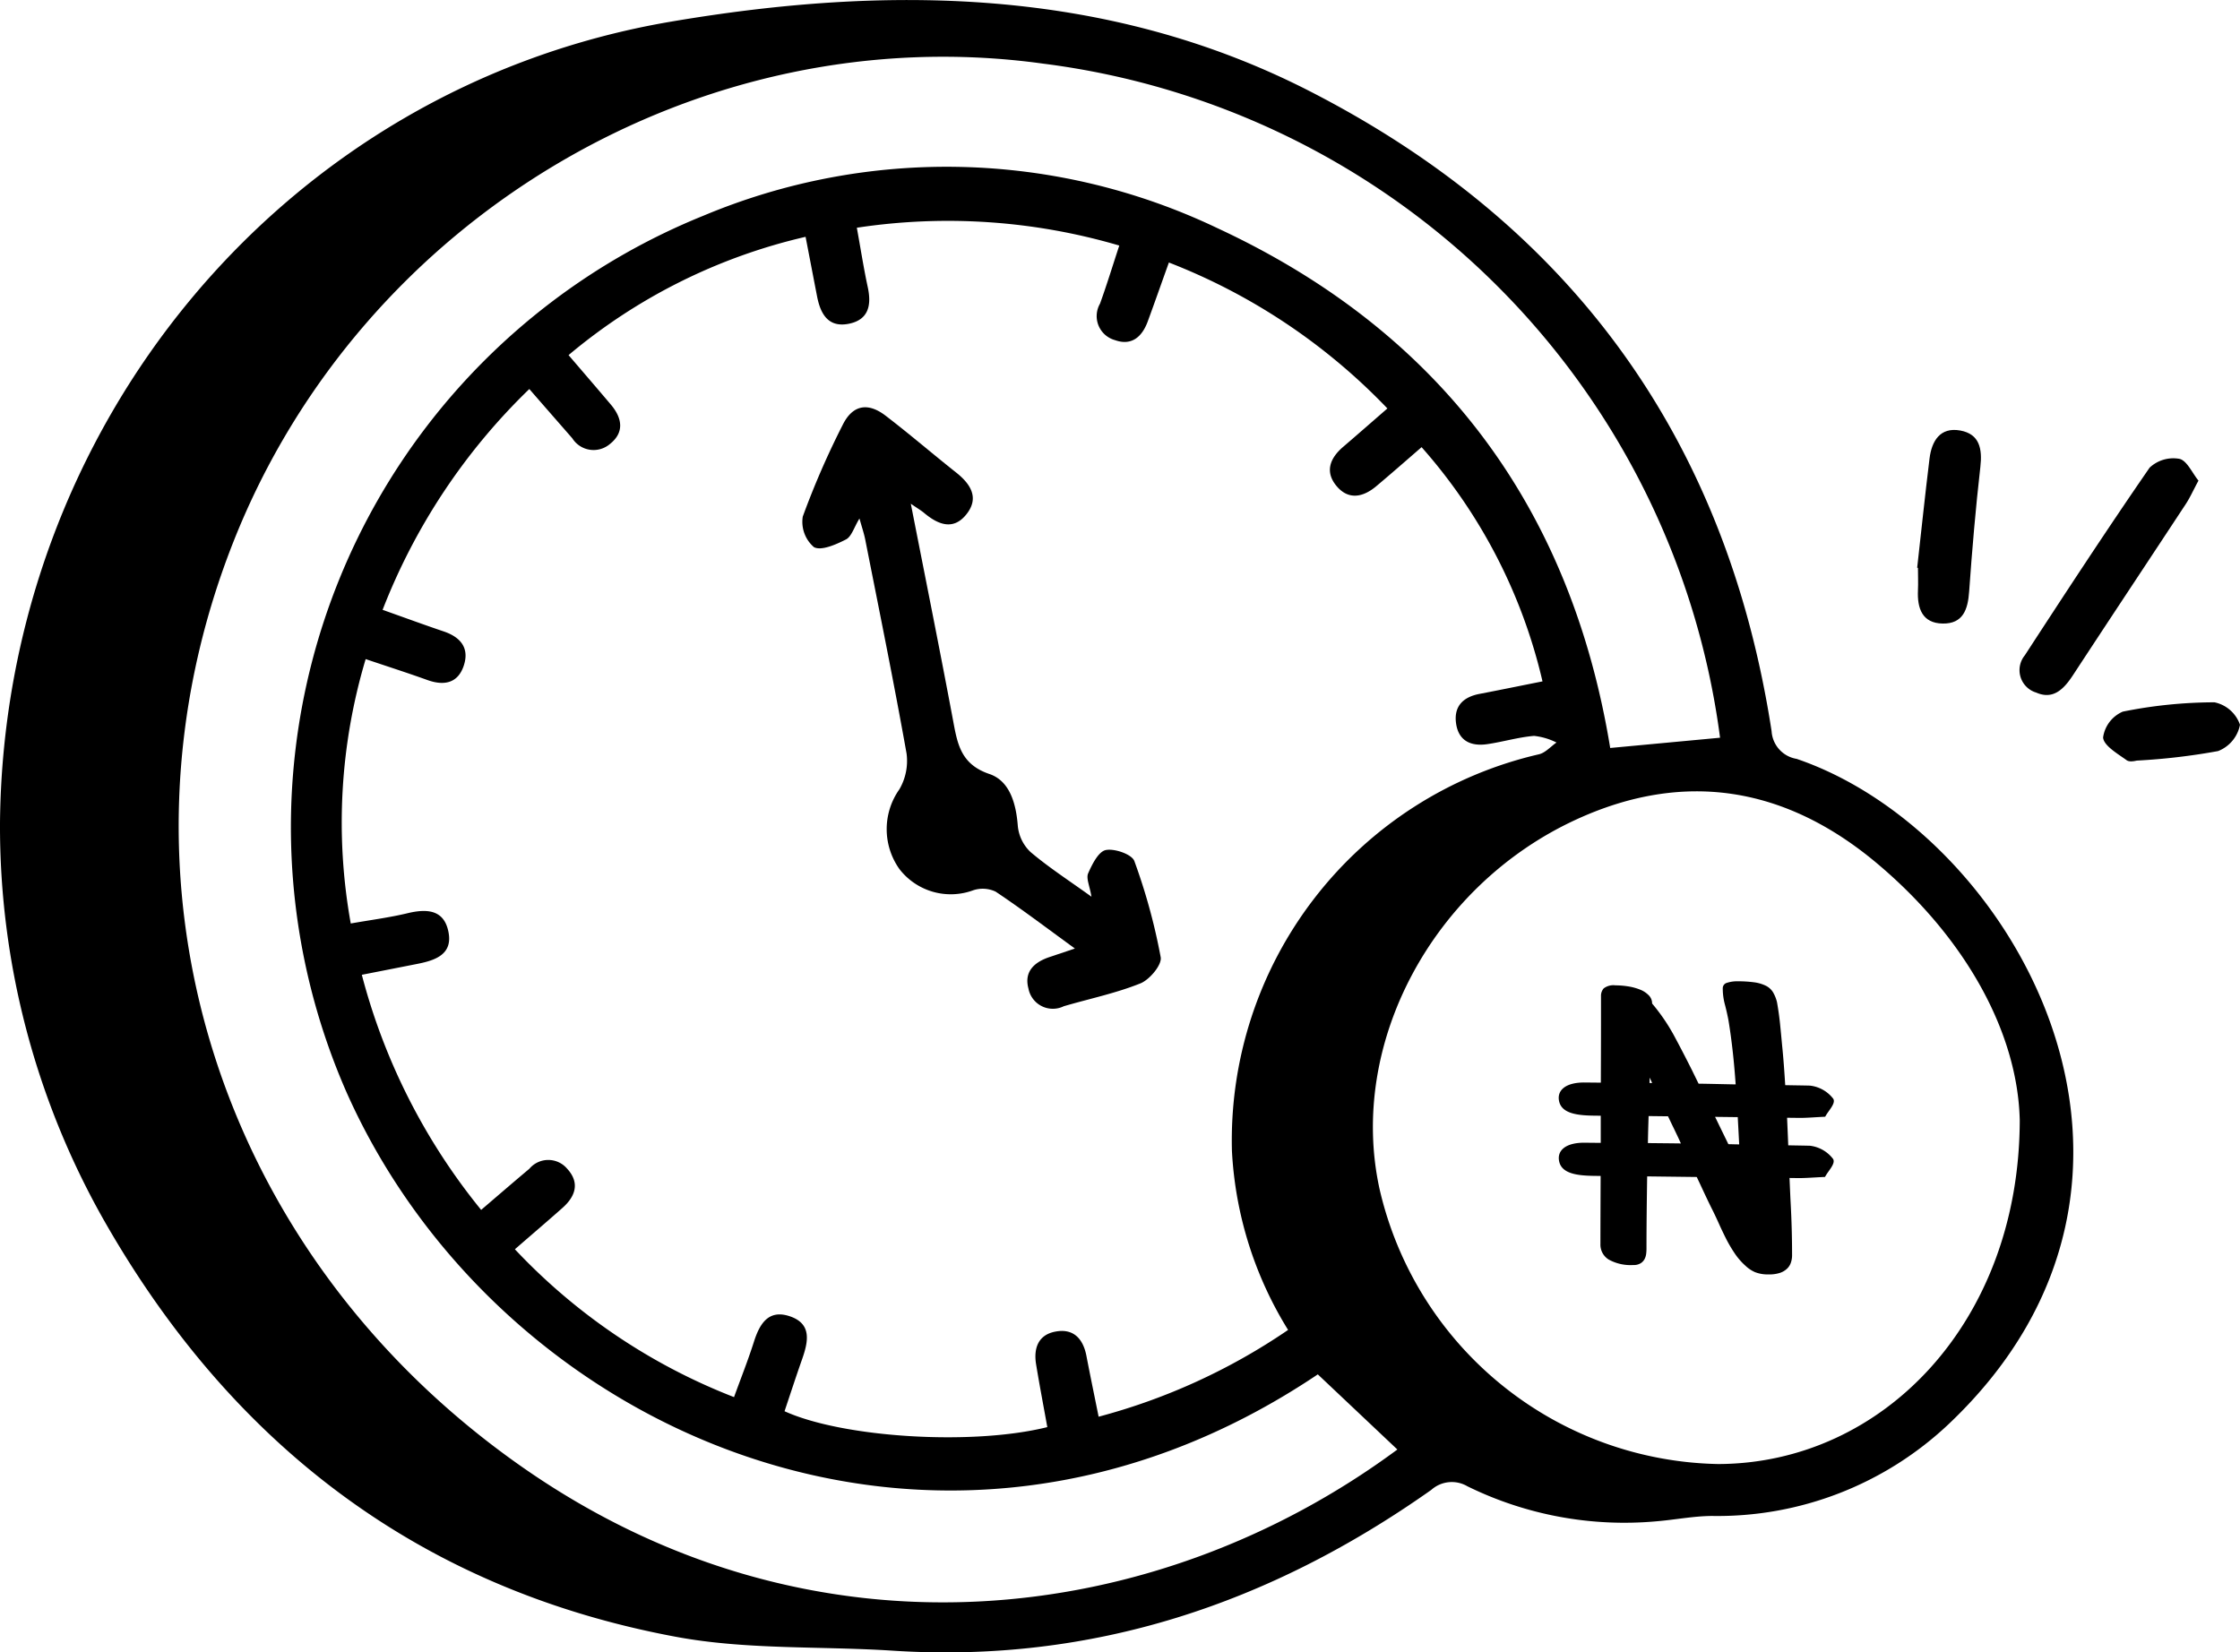
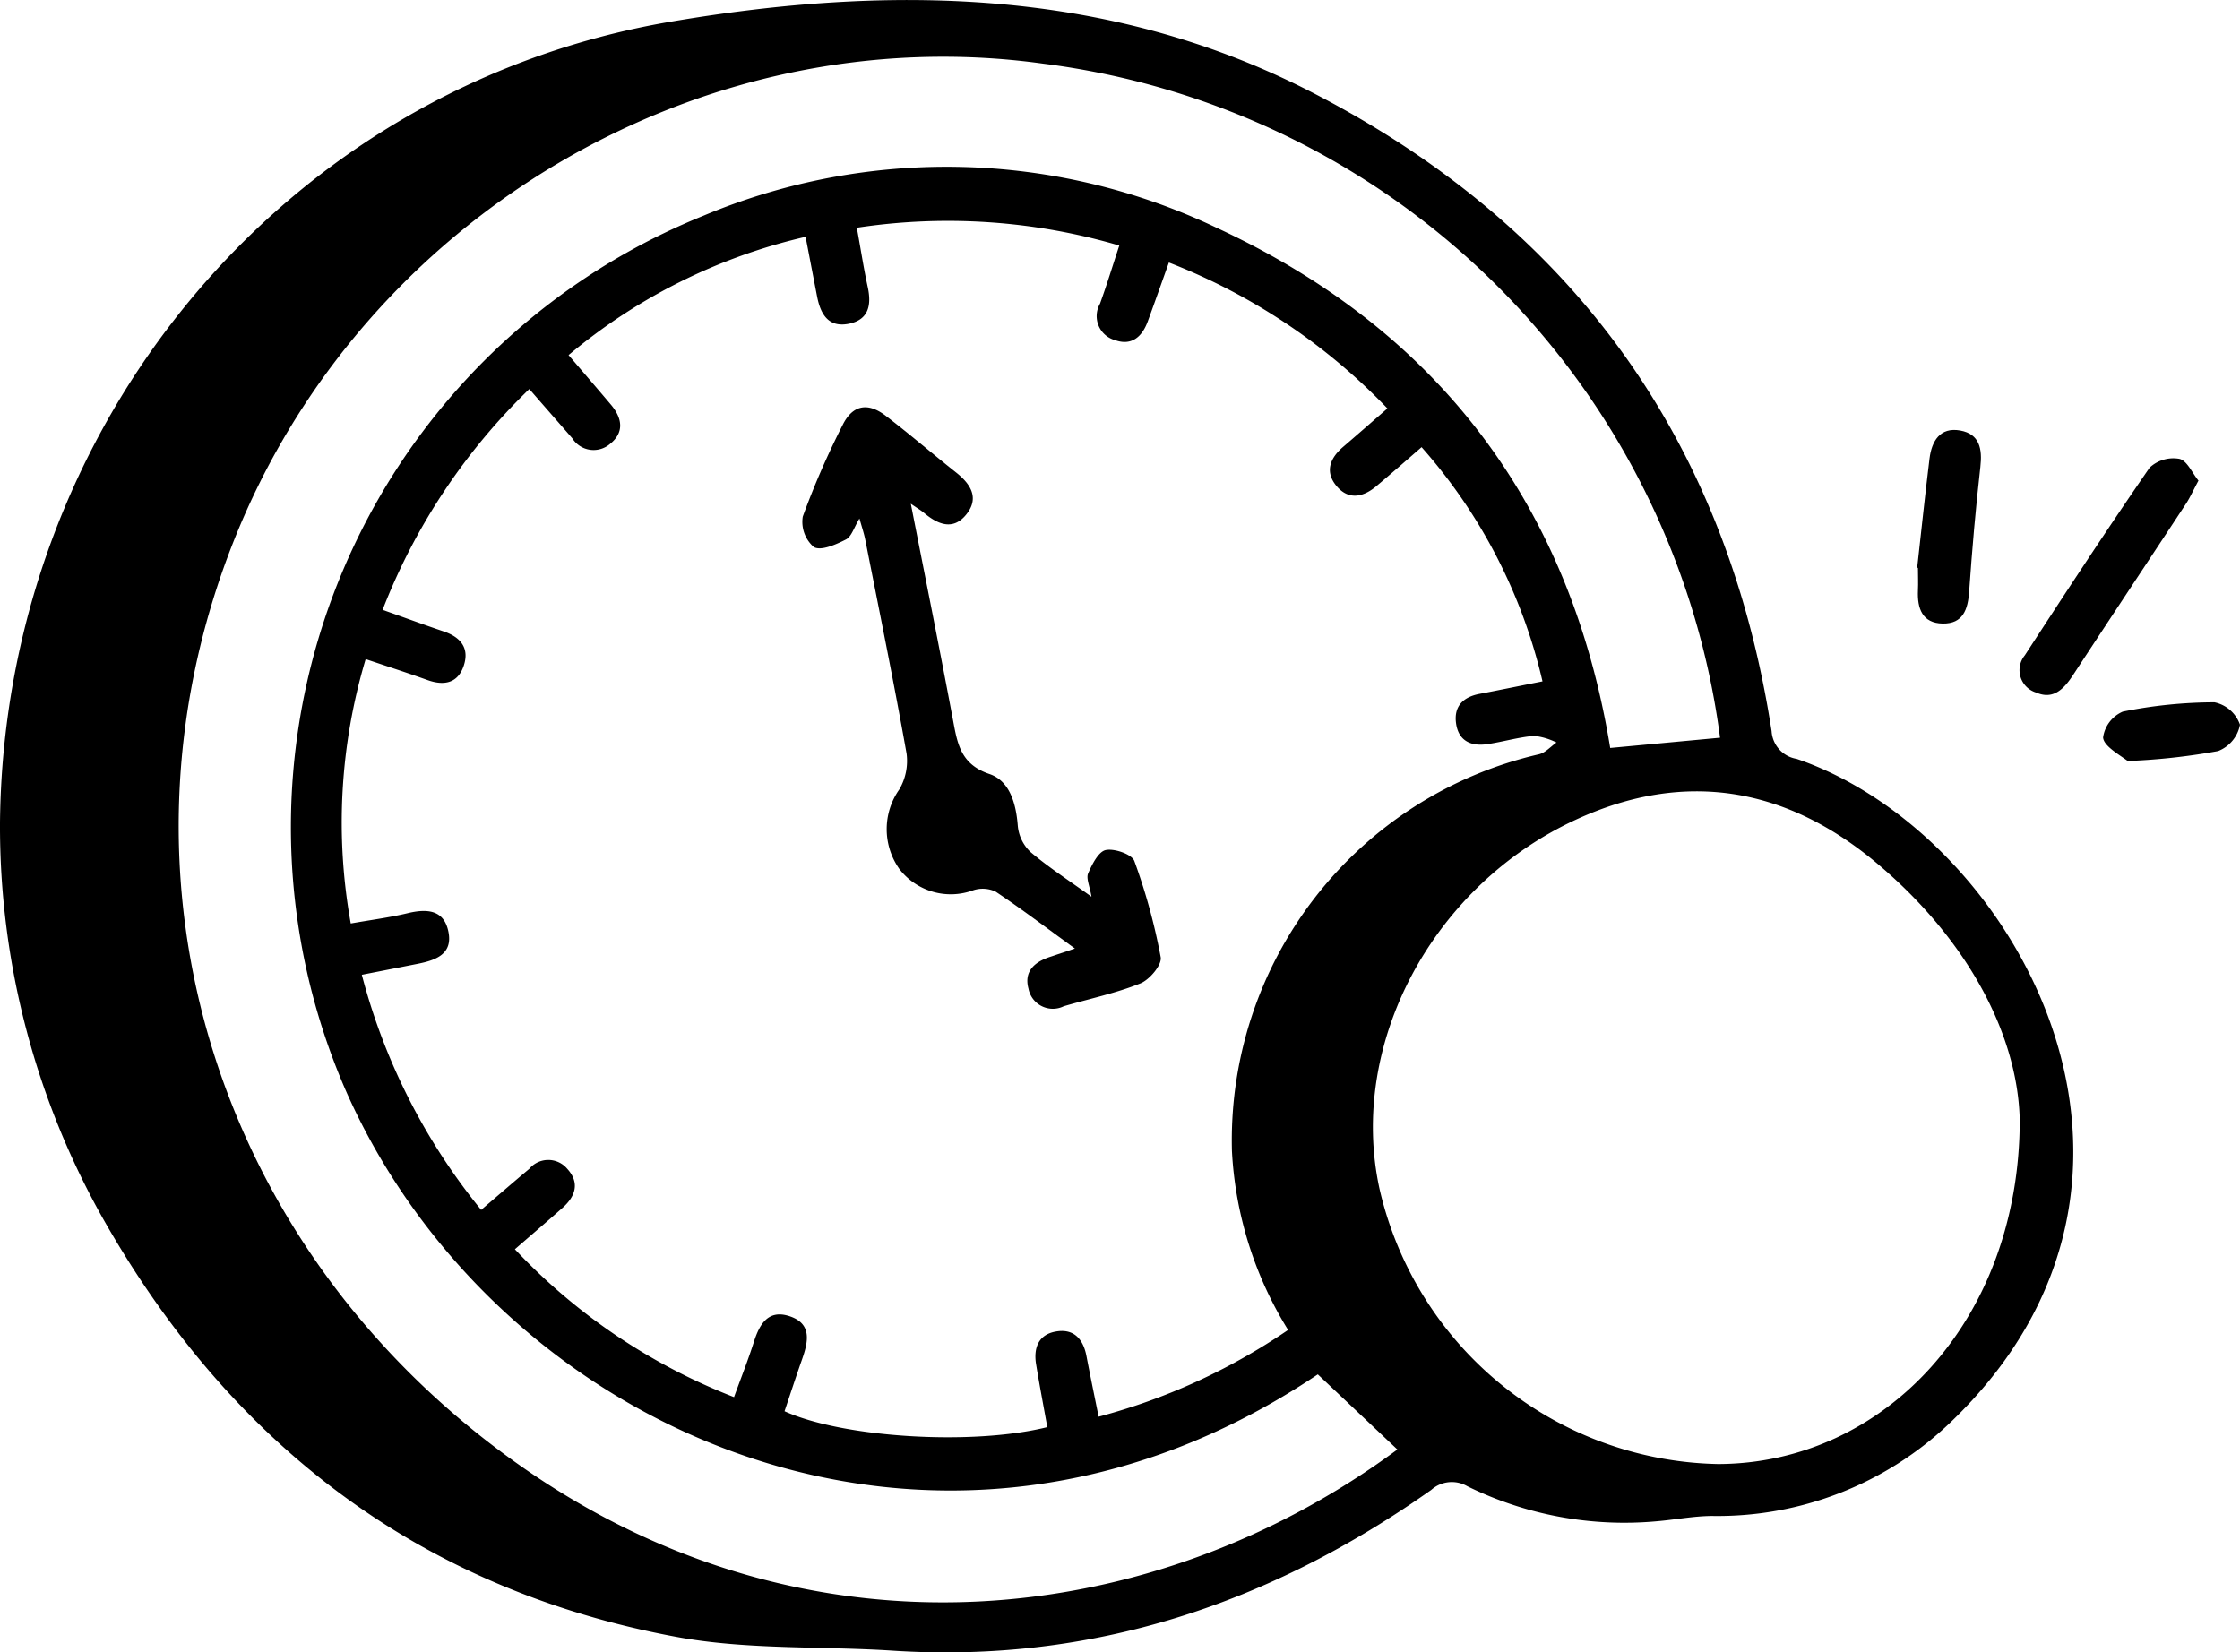
<svg xmlns="http://www.w3.org/2000/svg" width="126.876" height="93.605" viewBox="0 0 126.876 93.605">
  <g transform="translate(-1453.817 -239.442)">
    <path d="M1453.817,286.069c.2-22.335,15.94-41.65,38-45.4,12.195-2.074,24.6-1.962,36.094,3.893,14.9,7.6,23.7,19.736,26.251,36.3a1.694,1.694,0,0,0,1.418,1.569c12.325,4.2,23.338,23.722,8.626,37.67a19.06,19.06,0,0,1-13.431,5.218c-1.033.008-2.064.212-3.1.3a20.159,20.159,0,0,1-10.748-1.984,1.743,1.743,0,0,0-2.039.206c-9.139,6.453-19.2,9.837-30.5,9.11-4.1-.265-8.279-.04-12.284-.786-14.527-2.705-25.218-10.925-32.453-23.69A45.268,45.268,0,0,1,1453.817,286.069Zm29.979-24.587a34.985,34.985,0,0,0-8.308,12.507c1.241.439,2.342.845,3.453,1.22.951.32,1.474.93,1.148,1.93s-1.106,1.169-2.06.827c-1.139-.41-2.291-.778-3.5-1.187a32.3,32.3,0,0,0-.845,14.977c1.166-.205,2.2-.337,3.206-.579,1.1-.265,2.085-.218,2.331,1.073.24,1.25-.737,1.589-1.726,1.787-1.039.206-2.078.409-3.184.626a35.129,35.129,0,0,0,6.759,13.318c.947-.81,1.832-1.576,2.729-2.328a1.4,1.4,0,0,1,2.142-.005c.73.794.475,1.564-.265,2.22-.869.771-1.754,1.525-2.695,2.343a33.855,33.855,0,0,0,12.412,8.376c.4-1.1.8-2.107,1.127-3.135.32-1.005.812-1.838,2-1.455,1.31.422,1.076,1.458.721,2.465-.343.974-.661,1.955-.987,2.924,3.3,1.5,10.629,1.959,14.884.9-.212-1.175-.44-2.364-.636-3.56-.147-.9.115-1.664,1.086-1.849,1.028-.2,1.58.4,1.767,1.382.213,1.109.443,2.215.689,3.438a34.89,34.89,0,0,0,10.732-4.916,21.34,21.34,0,0,1-3.18-10.117,22.449,22.449,0,0,1,17.382-22.491c.366-.082.671-.439,1-.668a3.721,3.721,0,0,0-1.27-.376c-.891.074-1.762.339-2.65.468-.913.134-1.627-.173-1.768-1.176-.135-.97.4-1.494,1.328-1.671,1.154-.221,2.306-.458,3.568-.709a30.344,30.344,0,0,0-6.849-13.268c-.921.8-1.734,1.512-2.565,2.211-.748.63-1.578.8-2.253-.011s-.37-1.581.382-2.223c.817-.7,1.622-1.406,2.5-2.17a34.319,34.319,0,0,0-12.377-8.267c-.437,1.216-.81,2.283-1.2,3.344-.319.863-.91,1.389-1.849,1.054a1.412,1.412,0,0,1-.853-2.066c.382-1.054.709-2.129,1.093-3.293a34.4,34.4,0,0,0-14.866-1.009c.225,1.237.39,2.309.619,3.366.221,1.02.052,1.853-1.083,2.076-1.155.225-1.594-.56-1.786-1.543-.214-1.1-.424-2.2-.653-3.384a32.043,32.043,0,0,0-13.425,6.7c.865,1.012,1.638,1.906,2.4,2.809.642.761.774,1.574-.063,2.232a1.426,1.426,0,0,1-2.125-.328C1485.457,263.382,1484.684,262.5,1483.8,261.482Zm44.663,55.816c-21.53,14.47-46.439,3.248-55-15.949a37.359,37.359,0,0,1,20.2-49.687,35.588,35.588,0,0,1,29.09.693c12.56,5.828,20.023,15.732,22.272,29.459l6.222-.581a44.277,44.277,0,0,0-38.342-38.186c-19.34-2.678-38.577,8.671-45.856,27.068-7.57,19.132-1.008,40.335,16.407,52.472,16.481,11.486,35.87,9.06,49.514-1.032Zm39.758-14.432c-.128-4.986-3.112-10.341-8.091-14.521-5.08-4.265-10.817-5.342-17.05-2.469-8.122,3.744-12.912,12.706-11.123,20.907a20.072,20.072,0,0,0,19.179,15.595C1560.482,322.354,1568.212,314.3,1568.218,302.867Z" transform="translate(0)" />
    <path d="M1550.417,260.33c-.311.579-.482.966-.71,1.314-2.131,3.239-4.277,6.468-6.4,9.71-.505.769-1.109,1.412-2.082.983a1.326,1.326,0,0,1-.644-2.11c2.321-3.567,4.651-7.128,7.068-10.63a1.96,1.96,0,0,1,1.689-.5C1549.766,259.195,1550.063,259.9,1550.417,260.33Z" transform="translate(27.924 6.338)" />
    <path d="M1535.9,265.659c.232-2.062.446-4.128.7-6.189.124-.994.6-1.79,1.738-1.586,1.1.2,1.259,1.04,1.14,2.07-.267,2.344-.468,4.7-.634,7.05-.071,1.016-.343,1.835-1.5,1.816s-1.446-.86-1.4-1.877c.02-.425,0-.851,0-1.275Z" transform="translate(26.508 5.945)" />
    <path d="M1545.776,272.816c-.033,0-.4.112-.582-.021-.517-.373-1.307-.829-1.334-1.291a1.874,1.874,0,0,1,1.115-1.461,26.445,26.445,0,0,1,5.193-.528,1.946,1.946,0,0,1,1.445,1.271,2,2,0,0,1-1.241,1.491A36.127,36.127,0,0,1,1545.776,272.816Z" transform="translate(29.079 9.712)" />
    <path d="M1503.61,287.544c-1.65-1.2-3.04-2.257-4.491-3.224a1.714,1.714,0,0,0-1.26-.079,3.675,3.675,0,0,1-4.189-1.2,3.905,3.905,0,0,1,0-4.518,3.2,3.2,0,0,0,.406-2.025c-.721-4.047-1.543-8.077-2.339-12.11-.069-.353-.189-.7-.329-1.205-.312.511-.449,1.027-.766,1.188-.562.286-1.4.659-1.814.433a1.889,1.889,0,0,1-.631-1.73,46.934,46.934,0,0,1,2.26-5.191c.56-1.135,1.427-1.3,2.445-.513,1.351,1.036,2.642,2.148,3.978,3.206.843.667,1.336,1.462.561,2.4-.741.9-1.594.541-2.362-.1-.179-.15-.384-.269-.762-.529.822,4.188,1.626,8.189,2.379,12.2.254,1.352.417,2.551,2.072,3.11,1.16.393,1.514,1.684,1.61,2.953a2.332,2.332,0,0,0,.718,1.466c1.028.872,2.168,1.607,3.453,2.532-.1-.611-.311-1.04-.188-1.323.224-.512.586-1.236,1-1.32.5-.1,1.479.243,1.617.624a33.79,33.79,0,0,1,1.492,5.448c.077.429-.627,1.273-1.15,1.482-1.394.56-2.889.869-4.34,1.294a1.406,1.406,0,0,1-2-1c-.261-.962.329-1.495,1.188-1.785Z" transform="translate(11.09 5.631)" />
-     <path d="M1534.781,290.778c-.409-.011-.819-.015-1.229-.024-.02-.524-.044-1.042-.066-1.562l.669.008c.416.005.833-.034,1.49-.066.175-.34.611-.745.46-1.013a1.93,1.93,0,0,0-1.324-.749c-.466-.012-.931-.016-1.4-.026-.048-.758-.1-1.516-.179-2.282-.036-.394-.074-.8-.115-1.2s-.1-.812-.171-1.214a2.053,2.053,0,0,0-.232-.577,1,1,0,0,0-.411-.364,2.176,2.176,0,0,0-.661-.191,6.878,6.878,0,0,0-.946-.056,1.808,1.808,0,0,0-.573.083.319.319,0,0,0-.25.319,3.51,3.51,0,0,0,.117.9c.078.29.145.59.205.9.2,1.212.324,2.425.409,3.639-.7-.012-1.4-.032-2.1-.041-.127-.259-.253-.517-.381-.777q-.482-.964-.992-1.914a10.839,10.839,0,0,0-1.26-1.85.644.644,0,0,0-.188-.463,1.4,1.4,0,0,0-.482-.32,3.087,3.087,0,0,0-.671-.185,4.667,4.667,0,0,0-.731-.061.909.909,0,0,0-.671.173.634.634,0,0,0-.152.431v1.59c0,1.113-.005,2.213-.009,3.318l-.922-.009c-1.053-.008-1.589.433-1.438,1.078.159.679,1.024.786,1.945.8l.41.005c0,.341,0,.688,0,1.028,0,.168,0,.34,0,.509l-.913-.009c-1.053-.009-1.589.431-1.438,1.078.159.677,1.024.785,1.945.8l.4.005c-.005,1.283-.012,2.561-.012,3.859a.99.99,0,0,0,.474.88,2.559,2.559,0,0,0,1.385.307.748.748,0,0,0,.419-.1.625.625,0,0,0,.224-.241.867.867,0,0,0,.09-.3,2.485,2.485,0,0,0,.017-.28c0-1.371.017-2.735.038-4.1l2.809.034c.3.63.581,1.257.9,1.889.119.239.241.5.366.779s.259.558.4.84a7.991,7.991,0,0,0,.483.818,3.694,3.694,0,0,0,.607.7,1.894,1.894,0,0,0,.545.365,1.984,1.984,0,0,0,.777.128,1.94,1.94,0,0,0,.643-.09,1.067,1.067,0,0,0,.4-.241.836.836,0,0,0,.214-.347,1.276,1.276,0,0,0,.064-.4q0-1.5-.081-2.985c-.025-.464-.042-.93-.064-1.4l.521.007c.416,0,.833-.036,1.49-.066.175-.341.611-.746.46-1.015A1.928,1.928,0,0,0,1534.781,290.778Zm-4.089-1.621q.042.772.082,1.544c-.2,0-.409-.009-.613-.012-.23-.472-.463-.947-.689-1.416l-.065-.131Zm-4.99-2.234c.052.1.093.2.143.3l-.151,0C1525.7,287.123,1525.7,287.024,1525.7,286.923Zm-.059,2.174,1.1.013c.24.512.5,1.025.728,1.537-.622-.008-1.245-.013-1.867-.02C1525.61,290.118,1525.627,289.607,1525.642,289.1Z" transform="translate(21.553 13.569)" />
  </g>
</svg>